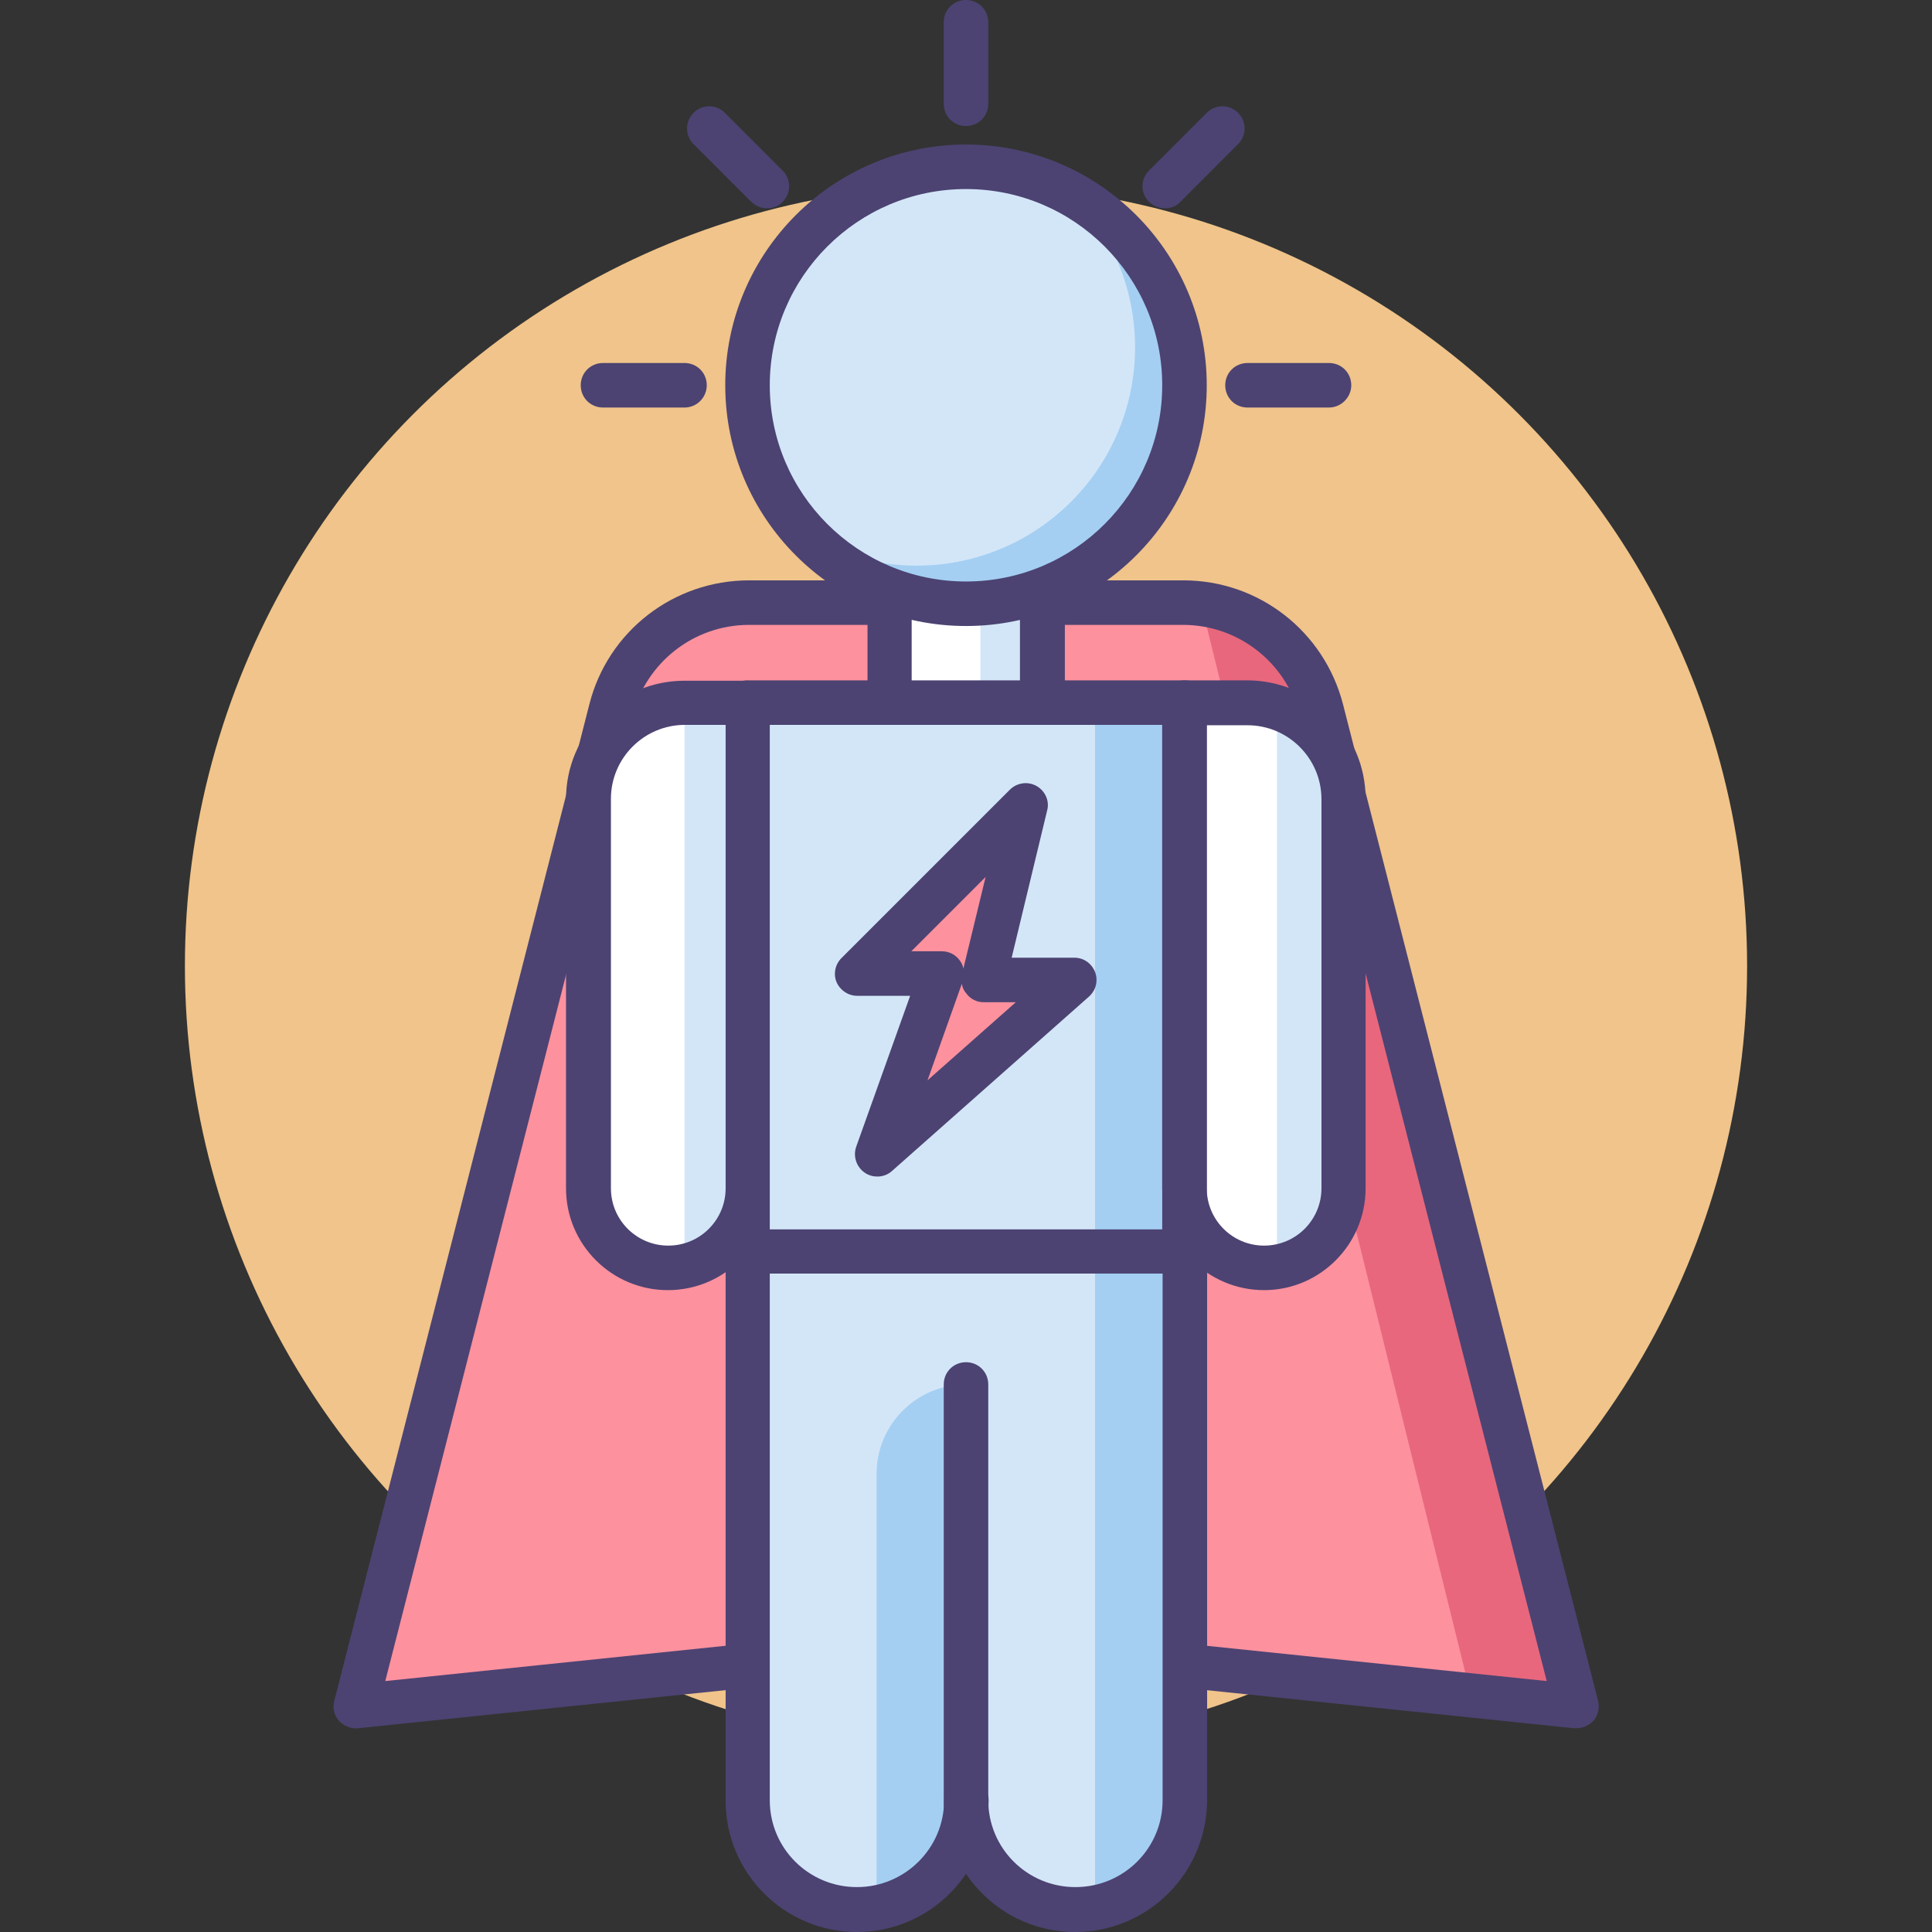
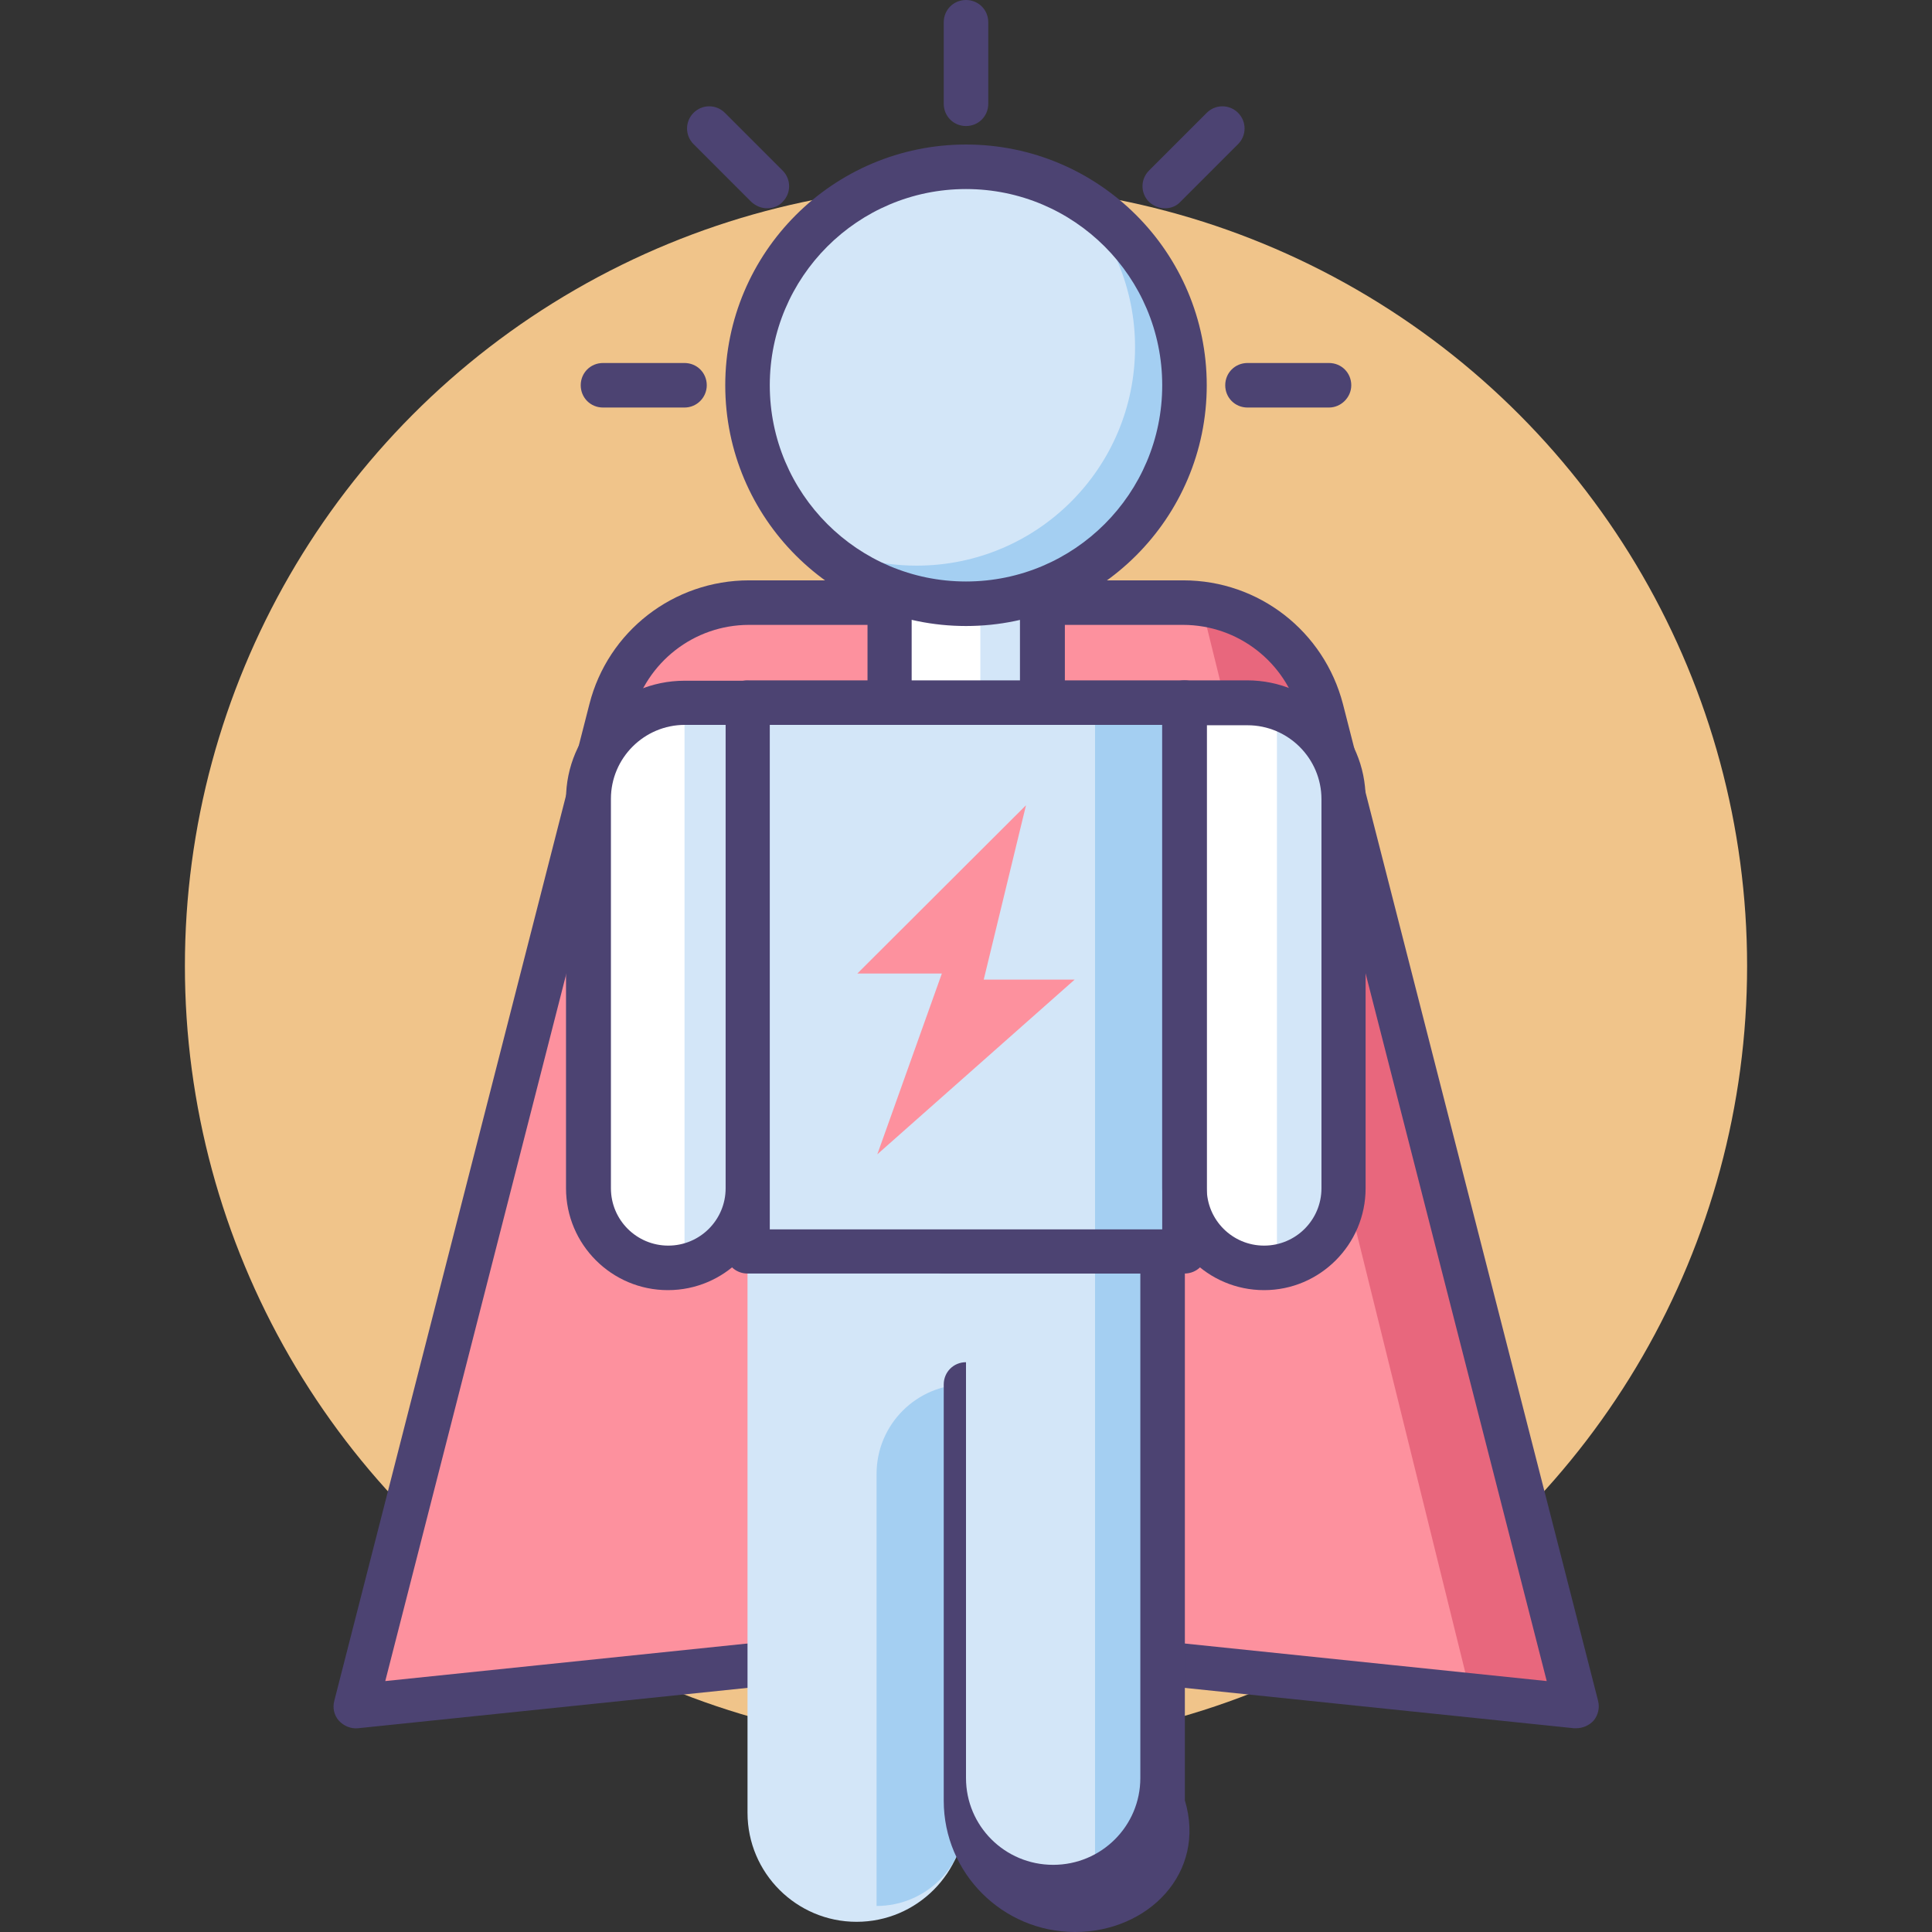
<svg xmlns="http://www.w3.org/2000/svg" version="1.1" id="Icon_Set" x="0px" y="0px" viewBox="0 0 512 512" style="enable-background:new 0 0 512 512;" xml:space="preserve">
  <rect x="0" y="0" width="512" height="512" fill="#333333" stroke="none" />
  <style type="text/css">
	.st0{fill:#4C4372;}
	.st1{fill:#F0C48A;}
	.st2{fill:#D3E6F8;}
	.st3{fill:#FFFFFF;}
	.st4{fill:#E8677D;}
	.st5{fill:#FD919E;}
	.st6{fill:#7BABF1;}
	.st7{fill:#A4CFF2;}
</style>
  <g id="Vigilante">
    <g>
      <g>
        <circle class="st1" cx="256" cy="256" r="207" />
      </g>
      <g>
        <g>
          <path class="st5" d="M350.1,188.1c-4.3-16.7-19.3-28.4-36.6-28.4H256h-57.5c-17.2,0-32.3,11.7-36.6,28.4L94.3,452.1L256,435.4      l161.7,16.8L350.1,188.1z" />
        </g>
        <g>
          <polygon class="st4" points="318.3,160 389.8,449.2 417.7,452.1 344.4,175.6     " />
        </g>
        <g>
          <path class="st0" d="M417.7,458c-0.2,0-0.4,0-0.6,0L256,441.3L94.9,458c-1.9,0.2-3.8-0.6-5.1-2c-1.3-1.5-1.7-3.4-1.2-5.3      l67.6-264.1c4.9-19.3,22.3-32.8,42.3-32.8h115.1c20,0,37.3,13.5,42.3,32.8l67.6,264.1c0.5,1.9,0,3.9-1.2,5.3      C421.1,457.3,419.4,458,417.7,458z M198.5,165.6c-14.6,0-27.2,9.9-30.9,24l-65.5,255.9l153.3-15.9c0.4,0,0.8,0,1.2,0l153.3,15.9      l-65.5-255.9l0,0c-3.6-14.1-16.3-24-30.9-24H198.5z" />
        </g>
        <g>
          <rect x="235.7" y="136.9" class="st3" width="40.5" height="64.8" />
        </g>
        <g>
          <rect x="259.8" y="159.6" class="st2" width="16.5" height="42.1" />
        </g>
        <g>
          <path class="st0" d="M276.3,207.6h-40.5c-3.3,0-5.9-2.6-5.9-5.9v-64.8c0-3.3,2.6-5.9,5.9-5.9h40.5c3.3,0,5.9,2.6,5.9,5.9v64.8      C282.2,205,279.5,207.6,276.3,207.6z M241.6,195.8h28.7v-53h-28.7V195.8z" />
        </g>
        <g>
          <path class="st2" d="M198.1,303.6v176.8c0,16,13,28.9,28.9,28.9h0c16,0,28.9-13,28.9-28.9v-173L198.1,303.6z" />
        </g>
        <g>
          <path class="st7" d="M232.3,505.1L232.3,505.1c13.1,0,23.7-10.6,23.7-23.7V366.9l0,0c-13.1,0-23.7,10.6-23.7,23.7V505.1z" />
        </g>
        <g>
          <path class="st2" d="M246.9,303.6l8.9,176.8c0,16,13,28.9,28.9,28.9h0c16,0,28.9-13,28.9-28.9v-173L246.9,303.6z" />
        </g>
        <g>
          <path class="st7" d="M290.2,506.1L290.2,506.1c13.1,0,23.7-10.6,23.7-23.7V333.7h-23.7V506.1z" />
        </g>
        <g>
-           <path class="st0" d="M227.1,512c-19.2,0-34.8-15.6-34.8-34.8V331.6c0-3.3,2.6-5.9,5.9-5.9H256c3.3,0,5.9,2.6,5.9,5.9      c0,3.3-2.6,5.9-5.9,5.9h-52v139.6c0,12.7,10.3,23,23.1,23c12.7,0,23.1-10.3,23.1-23c0-3.3,2.6-5.9,5.9-5.9s5.9,2.6,5.9,5.9      C261.9,496.4,246.3,512,227.1,512z" />
-         </g>
+           </g>
        <g>
-           <path class="st0" d="M284.9,512c-19.2,0-34.8-15.6-34.8-34.8V366.9c0-3.3,2.6-5.9,5.9-5.9s5.9,2.6,5.9,5.9v110.2      c0,12.7,10.3,23,23.1,23s23.1-10.3,23.1-23V337.5h-52c-3.3,0-5.9-2.6-5.9-5.9c0-3.3,2.6-5.9,5.9-5.9h57.9c3.3,0,5.9,2.6,5.9,5.9      v145.5C319.8,496.4,304.2,512,284.9,512z" />
+           <path class="st0" d="M284.9,512c-19.2,0-34.8-15.6-34.8-34.8V366.9c0-3.3,2.6-5.9,5.9-5.9v110.2      c0,12.7,10.3,23,23.1,23s23.1-10.3,23.1-23V337.5h-52c-3.3,0-5.9-2.6-5.9-5.9c0-3.3,2.6-5.9,5.9-5.9h57.9c3.3,0,5.9,2.6,5.9,5.9      v145.5C319.8,496.4,304.2,512,284.9,512z" />
        </g>
        <g>
          <rect x="198.1" y="186.2" class="st2" width="115.8" height="145.4" />
        </g>
        <g>
          <rect x="290.2" y="186.2" class="st7" width="23.7" height="145.4" />
        </g>
        <g>
          <path class="st3" d="M335,336L335,336c11.6,0,21.1-9.4,21.1-21.1V211.8c0-14.1-11.4-25.5-25.5-25.5h-16.6v128.7      C313.9,326.5,323.3,336,335,336z" />
        </g>
        <g>
          <path class="st0" d="M313.9,337.5H198.1c-3.3,0-5.9-2.6-5.9-5.9V186.2c0-3.3,2.6-5.9,5.9-5.9h115.8c3.3,0,5.9,2.6,5.9,5.9v145.4      C319.8,334.9,317.2,337.5,313.9,337.5z M204,325.8h104V192.1H204V325.8z" />
        </g>
        <g>
          <g>
            <polygon class="st5" points="271.9,213.4 227.2,258 249.6,258 232.5,305.9 284.8,259.6 260.7,259.6      " />
          </g>
          <g>
-             <path class="st0" d="M232.5,311.8c-1.1,0-2.3-0.3-3.3-1c-2.2-1.5-3.2-4.3-2.3-6.9l14.3-40h-14c-2.4,0-4.5-1.4-5.5-3.6       c-0.9-2.2-0.4-4.7,1.3-6.4l44.6-44.6c1.9-1.9,4.8-2.3,7.1-1c2.3,1.3,3.5,4,2.8,6.5l-9.4,39h16.6c2.5,0,4.6,1.5,5.5,3.8       c0.9,2.3,0.2,4.9-1.6,6.5l-52.3,46.3C235.3,311.3,233.9,311.8,232.5,311.8z M254.9,260.7l-9.1,25.6l23.4-20.7h-8.5       c-1.8,0-3.5-0.8-4.6-2.3C255.4,262.5,255,261.6,254.9,260.7z M241.5,252.1h8.1c1.9,0,3.7,0.9,4.8,2.5c0.4,0.6,0.8,1.3,0.9,2.1       l5.9-24.3L241.5,252.1z" />
-           </g>
+             </g>
        </g>
        <g>
          <ellipse transform="matrix(0.211 -0.978 0.978 0.211 102.232 330.769)" class="st7" cx="256" cy="102.1" rx="57.9" ry="57.9" />
        </g>
        <g>
          <path class="st2" d="M256,44.2c-32,0-57.9,25.9-57.9,57.9c0,15.7,6.3,30,16.5,40.4c8.4,4.7,18,7.4,28.3,7.4      c32,0,57.9-25.9,57.9-57.9c0-15.7-6.3-30-16.5-40.4C275.9,46.8,266.3,44.2,256,44.2z" />
        </g>
        <g>
          <path class="st0" d="M256,165.9c-35.2,0-63.8-28.6-63.8-63.8s28.6-63.8,63.8-63.8s63.8,28.6,63.8,63.8S291.2,165.9,256,165.9z       M256,50.1c-28.7,0-52,23.3-52,52s23.3,52,52,52s52-23.3,52-52S284.7,50.1,256,50.1z" />
        </g>
        <g>
          <g>
            <path class="st0" d="M256,33.4c-3.3,0-5.9-2.6-5.9-5.9V5.9c0-3.3,2.6-5.9,5.9-5.9s5.9,2.6,5.9,5.9v21.6       C261.9,30.8,259.3,33.4,256,33.4z" />
          </g>
        </g>
        <g>
          <g>
            <path class="st0" d="M308.7,55.2c-1.5,0-3-0.6-4.2-1.7c-2.3-2.3-2.3-6,0-8.3l15.3-15.3c2.3-2.3,6-2.3,8.3,0       c2.3,2.3,2.3,6,0,8.3l-15.3,15.3C311.7,54.7,310.2,55.2,308.7,55.2z" />
          </g>
        </g>
        <g>
          <g>
            <path class="st0" d="M203.3,55.2c-1.5,0-3-0.6-4.2-1.7l-15.3-15.3c-2.3-2.3-2.3-6,0-8.3c2.3-2.3,6-2.3,8.3,0l15.3,15.3       c2.3,2.3,2.3,6,0,8.3C206.3,54.7,204.8,55.2,203.3,55.2z" />
          </g>
        </g>
        <g>
          <g>
            <path class="st0" d="M181.4,108h-21.6c-3.3,0-5.9-2.6-5.9-5.9c0-3.3,2.6-5.9,5.9-5.9h21.6c3.3,0,5.9,2.6,5.9,5.9       C187.3,105.3,184.7,108,181.4,108z" />
          </g>
          <g>
            <path class="st0" d="M352.2,108h-21.6c-3.3,0-5.9-2.6-5.9-5.9c0-3.3,2.6-5.9,5.9-5.9h21.6c3.3,0,5.9,2.6,5.9,5.9       C358.1,105.3,355.4,108,352.2,108z" />
          </g>
        </g>
        <g>
          <path class="st2" d="M338.4,336L338.4,336c9.7,0,17.6-7.9,17.6-17.6V207.1c0-9.7-7.9-17.6-17.6-17.6l0,0V336z" />
        </g>
        <g>
          <path class="st0" d="M335,341.9c-14.9,0-27-12.1-27-27V186.2c0-3.3,2.6-5.9,5.9-5.9h16.6c17.3,0,31.4,14.1,31.4,31.4v103.2      C361.9,329.8,349.8,341.9,335,341.9z M319.8,192.1v122.8c0,8.4,6.8,15.2,15.2,15.2s15.2-6.8,15.2-15.2V211.8      c0-10.8-8.8-19.6-19.6-19.6H319.8z" />
        </g>
        <g>
          <path class="st3" d="M177,336L177,336c-11.6,0-21.1-9.4-21.1-21.1V211.8c0-14.1,11.4-25.5,25.5-25.5h16.6v128.7      C198.1,326.5,188.7,336,177,336z" />
        </g>
        <g>
          <path class="st2" d="M181.4,336L181.4,336c9.7,0,17.6-7.9,17.6-17.6V189.5h-17.6V336z" />
        </g>
        <g>
          <path class="st0" d="M177,341.9c-14.9,0-27-12.1-27-27V211.8c0-17.3,14.1-31.4,31.4-31.4h16.6c3.3,0,5.9,2.6,5.9,5.9v128.7      C204,329.8,191.9,341.9,177,341.9z M181.5,192.1c-10.8,0-19.6,8.8-19.6,19.6v103.2c0,8.4,6.8,15.2,15.2,15.2      c8.4,0,15.2-6.8,15.2-15.2V192.1H181.5z" />
        </g>
      </g>
    </g>
  </g>
</svg>